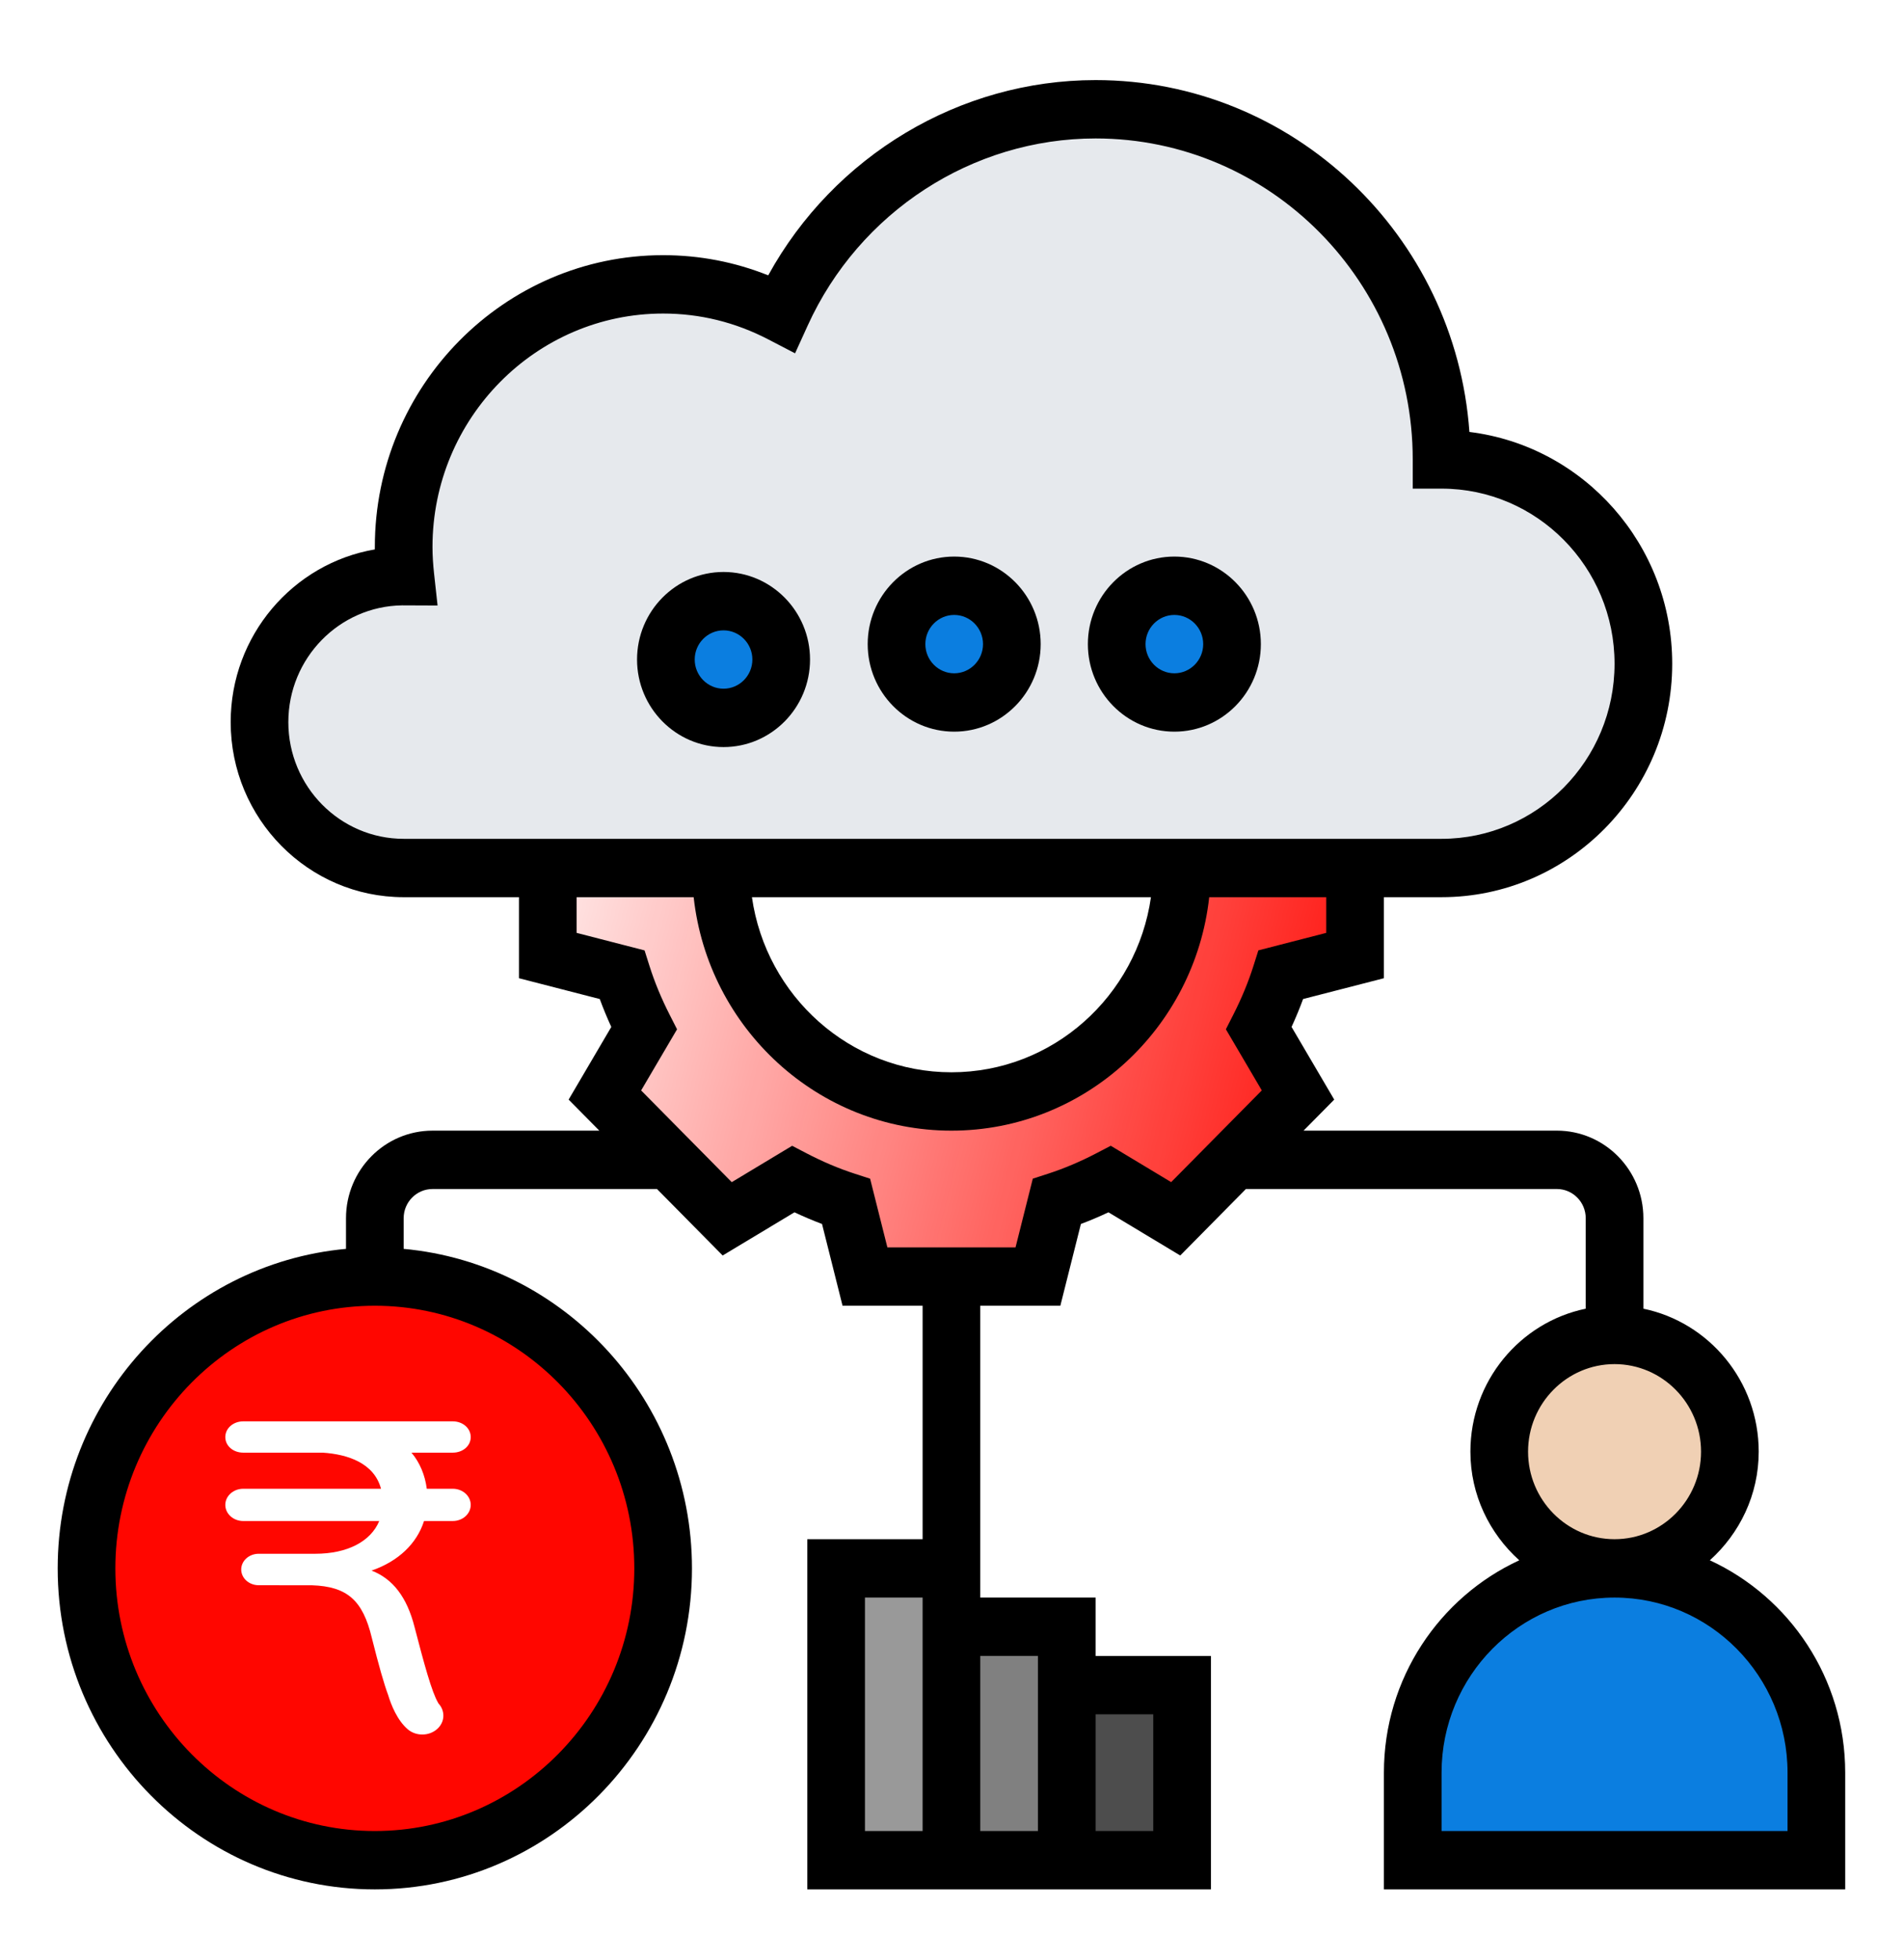
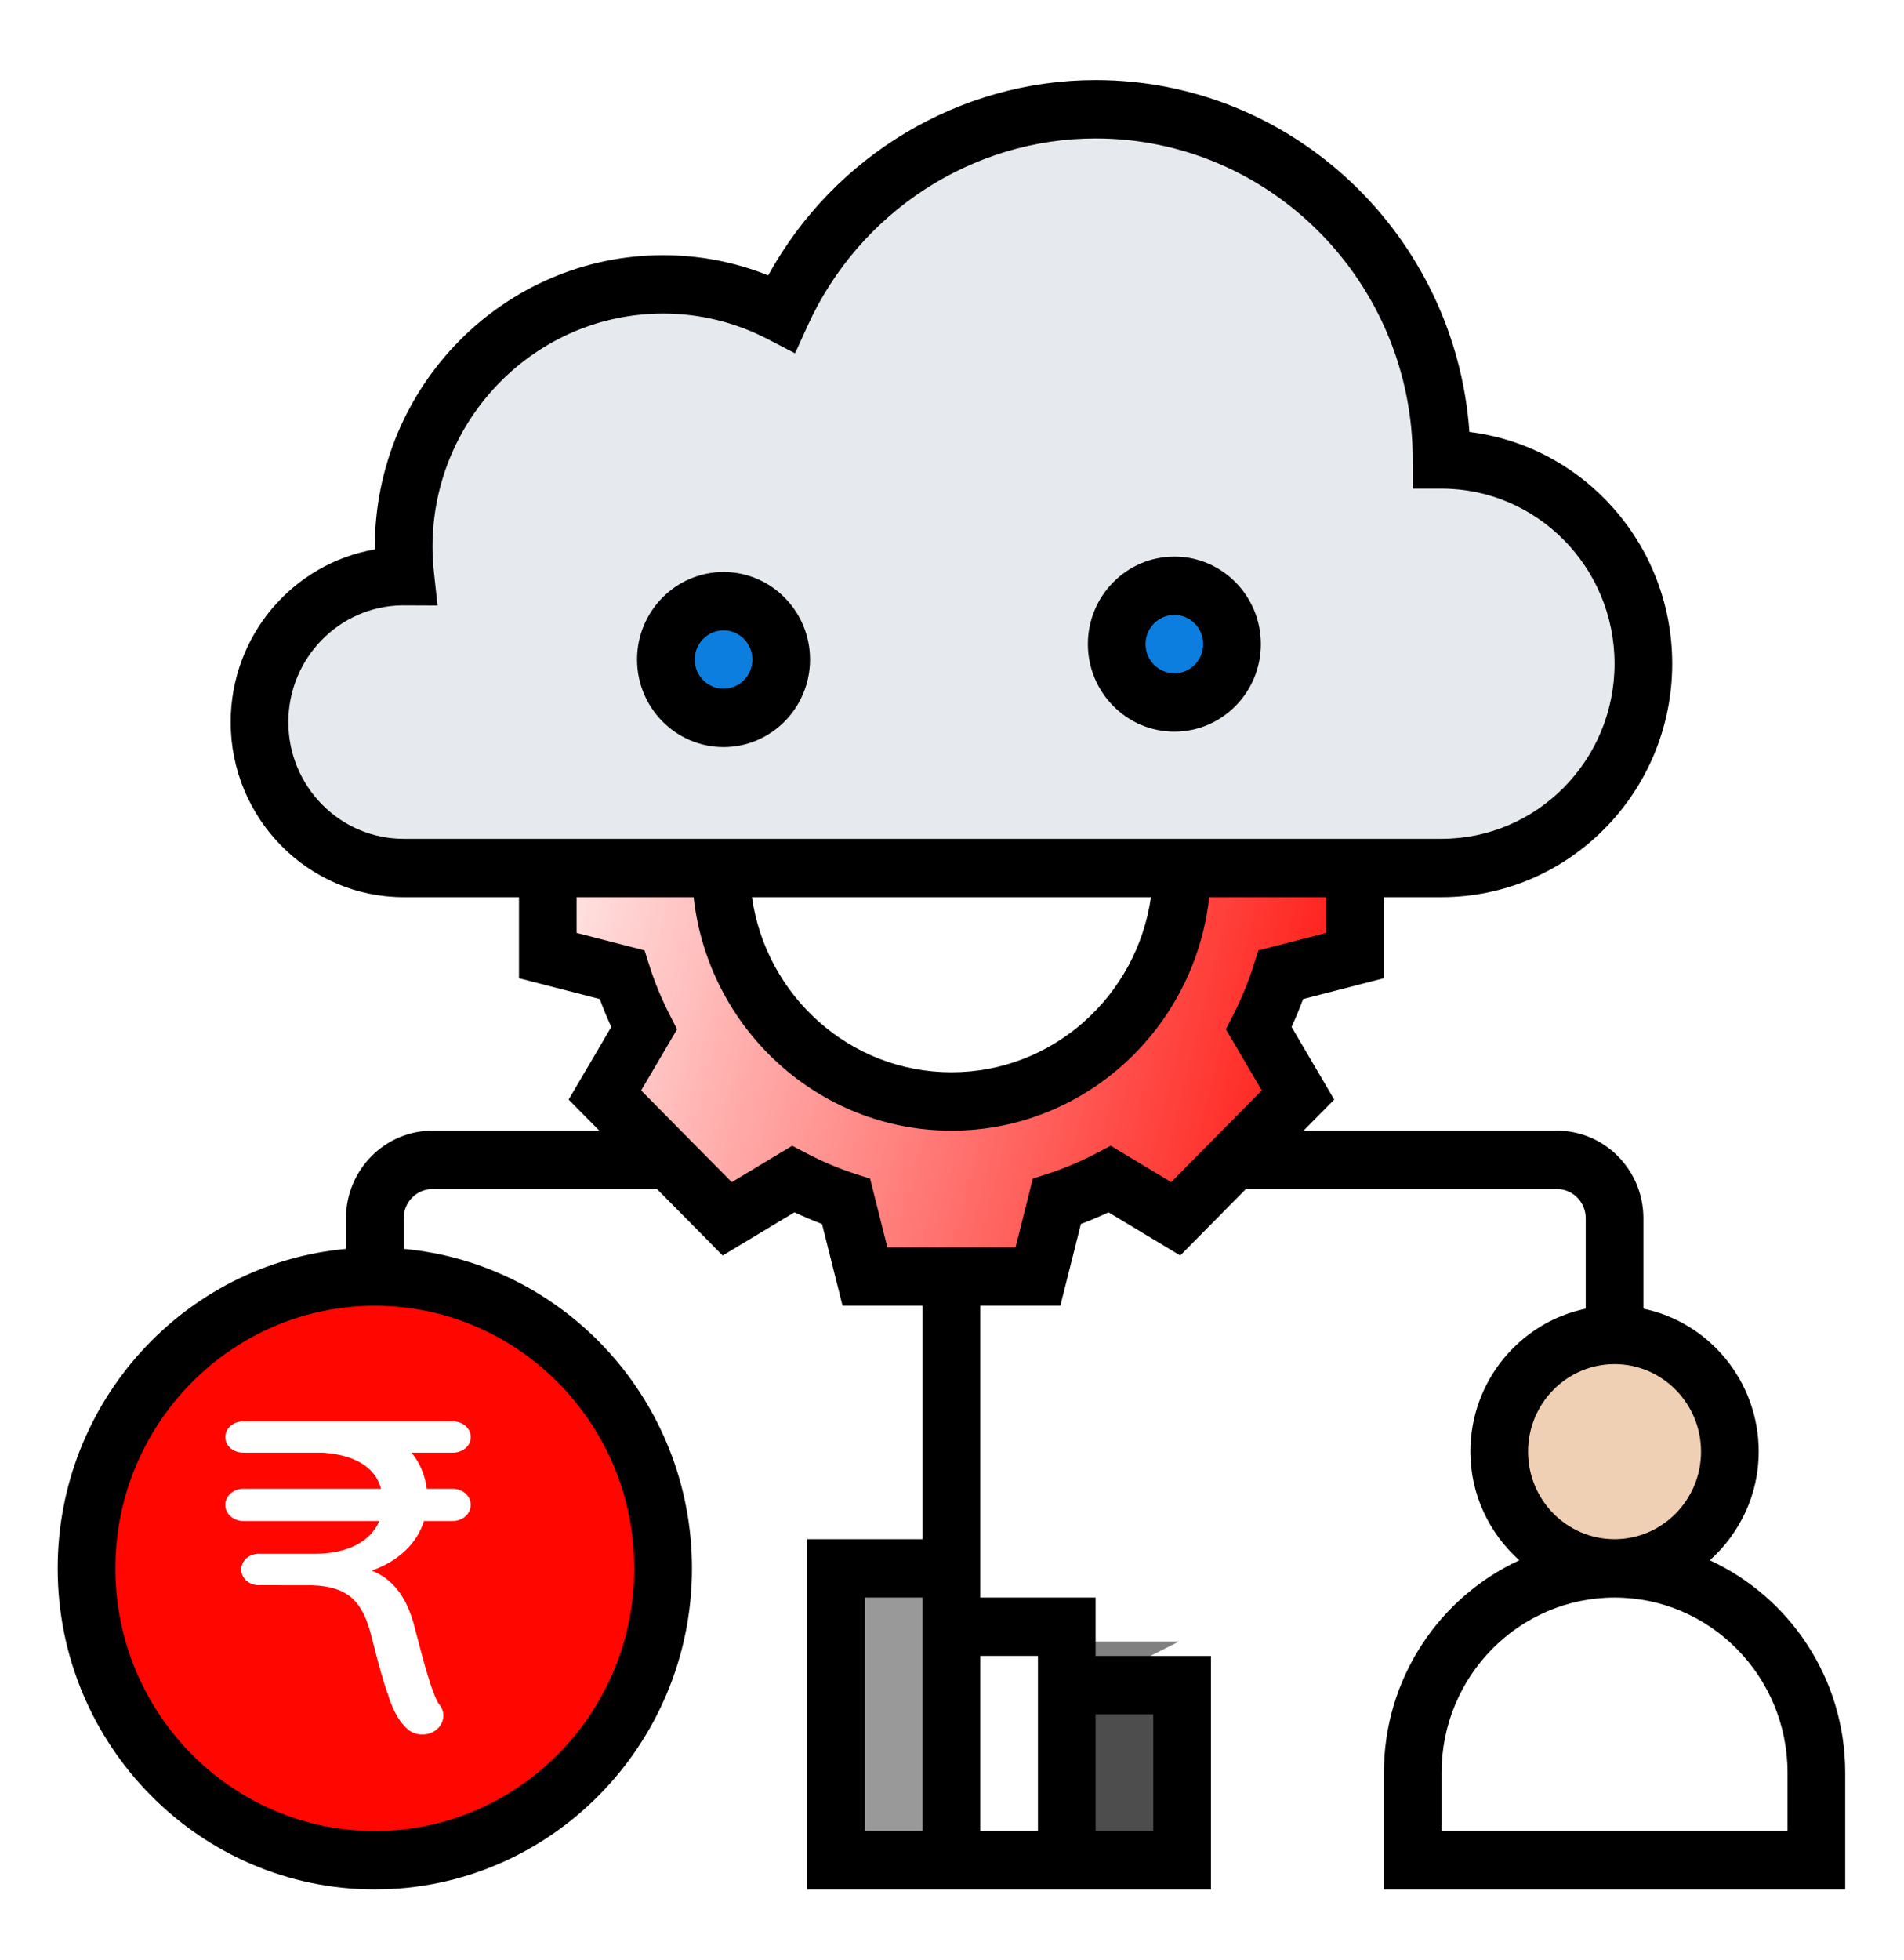
<svg xmlns="http://www.w3.org/2000/svg" xmlns:ns1="http://sodipodi.sourceforge.net/DTD/sodipodi-0.dtd" xmlns:ns2="http://www.inkscape.org/namespaces/inkscape" xmlns:xlink="http://www.w3.org/1999/xlink" id="Layer_5" enable-background="new 0 0 64 64" height="380.395" viewBox="0 0 46.199 47.549" width="369.591" version="1.1" ns1:docname="iE3 IR refund value credit options.svg" ns2:version="1.0.2-2 (e86c870879, 2021-01-15)">
  <title id="title1717">iE3 innovations integrated returns icon</title>
  <defs id="defs2379">
    <linearGradient ns2:collect="always" id="linearGradient1607-9-8-1-0">
      <stop style="stop-color:#ff0600;stop-opacity:0;" offset="0" id="stop1605" />
      <stop style="stop-color:#ff0600;stop-opacity:1;" offset="1" id="stop1603" />
    </linearGradient>
    <linearGradient ns2:collect="always" xlink:href="#linearGradient1607-9-8-1-0" id="linearGradient1618" x1="18" y1="35" x2="43.565" y2="24.54" gradientUnits="userSpaceOnUse" />
    <filter ns2:collect="always" style="color-interpolation-filters:sRGB" id="filter1650" x="-0.002" width="1.004" y="-0.004" height="1.009">
      <feGaussianBlur ns2:collect="always" stdDeviation="0.026" id="feGaussianBlur1652" />
    </filter>
    <linearGradient ns2:collect="always" xlink:href="#linearGradient1607-9-8-1-0" id="linearGradient1671" gradientUnits="userSpaceOnUse" x1="15.118" y1="27.155" x2="46.063" y2="35" spreadMethod="repeat" />
  </defs>
  <ns1:namedview fit-margin-top="0" fit-margin-left="0" fit-margin-right="0" fit-margin-bottom="0" ns2:zoom="0.44215664" ns2:cx="0.50833373" ns2:cy="251.07884" ns2:window-width="1366" ns2:window-height="705" ns2:window-x="-8" ns2:window-y="-8" ns2:window-maximized="1" ns2:current-layer="g62" id="namedview2381" ns2:document-rotation="0" showgrid="false" />
  <g id="g62" transform="matrix(0.745,0,0,0.767,-7.698,-5.348)">
    <g id="g1715" transform="matrix(0.939,0,0,0.923,2.512,3.07)">
      <g id="g46" transform="translate(9.227,6.475)">
        <g id="g4">
          <path d="m 49,14 c 3.87,0 7,3.13 7,7 0,3.87 -3.13,7 -7,7 H 46 40 24 18 13 c -2.76,0 -5,-2.24 -5,-5 0,-2.76 2.24,-5 5,-5 0.02,0 0.04,0.01 0.06,0.01 C 13.02,17.68 13,17.34 13,17 13,12.03 17.03,8 22,8 23.48,8 24.87,8.36 26.1,9 28,4.87 32.16,2 37,2 43.63,2 49,7.37 49,14 Z" fill="#e6e9ed" id="path2" />
        </g>
        <g id="g8" style="fill:#0b7ee0;fill-opacity:1">
          <circle cx="24" cy="20" fill="#ff826e" r="2" id="circle6" style="fill:#0b7ee0;fill-opacity:1" />
        </g>
        <g id="g12" style="fill:#0b7ee0;fill-opacity:1">
-           <circle cx="32" cy="20" fill="#ff826e" r="2" id="circle10" style="fill:#0b7ee0;fill-opacity:1" />
-         </g>
+           </g>
        <g id="g16" style="fill:#0b7ee0;fill-opacity:1">
          <circle cx="40" cy="20" fill="#ff826e" r="2" id="circle14" style="fill:#0b7ee0;fill-opacity:1" />
        </g>
        <g id="g20" style="opacity:1;fill:url(#linearGradient1618);fill-opacity:1">
          <path d="m 46,28 v 3 l -2.57,0.65 c -0.2,0.64 -0.47,1.25 -0.77,1.84 l 1.36,2.29 -4.24,4.24 -2.29,-1.36 c -0.59,0.3 -1.2,0.57 -1.84,0.77 L 35,42 H 32 29 L 28.35,39.43 C 27.71,39.23 27.1,38.96 26.51,38.66 L 24.22,40.02 22.2,38 19.98,35.78 21.34,33.49 c -0.3,-0.59 -0.57,-1.2 -0.77,-1.84 L 18,31 v -3 h 6 c 0,4.42 3.58,8 8,8 4.42,0 8,-3.58 8,-8 z" fill="#fcd770" id="path18" style="opacity:0.97;fill:url(#linearGradient1671);fill-opacity:1;filter:url(#filter1650)" />
        </g>
        <g id="g24" style="fill:#4d4d4d">
          <path d="m 36,56 h 4 v 6 h -4 z" fill="#b4dd7f" id="path22" style="fill:#4d4d4d" />
        </g>
        <g id="g28" style="fill:#808080">
-           <path d="m 36,56 v 6 h -4 v -8 h 4 z" fill="#b4dd7f" id="path26" style="fill:#808080" />
+           <path d="m 36,56 v 6 v -8 h 4 z" fill="#b4dd7f" id="path26" style="fill:#808080" />
        </g>
        <g id="g32" style="fill:#999999">
          <path d="m 32,54 v 8 H 28 V 52 h 4 z" fill="#b4dd7f" id="path30" style="fill:#999999" />
        </g>
        <g id="g36" style="fill:#0b7ee0;fill-opacity:1">
-           <path d="m 62,59 v 3 H 48 v -3 c 0,-3.87 3.13,-7 7,-7 1.94,0 3.68,0.78 4.95,2.05 C 61.22,55.32 62,57.06 62,59 Z" fill="#4fc1e9" id="path34" style="fill:#0b7ee0;fill-opacity:1" />
-         </g>
+           </g>
        <g id="g40">
          <circle cx="55" cy="48" fill="#f0d0b4" r="4" id="circle38" />
        </g>
        <g id="g44">
          <circle cx="12" cy="52" fill="#fcd770" r="10" id="circle42" style="fill:#ff0600;fill-opacity:1" />
        </g>
      </g>
      <g id="g60" transform="translate(44.602,3.347)">
        <g id="g1682">
          <path d="m 23.033,54.348 c 1.031,-0.917 1.695,-2.238 1.695,-3.723 0,-2.414 -1.721,-4.434 -4,-4.899 v -3.101 c 0,-1.654 -1.346,-3 -3,-3 H 8.941 l 1.064,-1.064 -1.48,-2.49 c 0.147,-0.317 0.281,-0.636 0.4,-0.956 l 2.803,-0.713 v -2.777 h 2 c 4.411,0 8,-3.589 8,-8 0,-4.084 -3.076,-7.463 -7.034,-7.942 C 14.21,8.953 8.58,3.625 1.728,3.625 c -4.721,0 -9.076,2.596 -11.355,6.691 -1.163,-0.459 -2.385,-0.691 -3.645,-0.691 -5.514,0 -10,4.486 -10,10 v 0.083 c -2.834,0.478 -5,2.949 -5,5.917 0,3.309 2.691,6 6,6 h 4 v 2.777 l 2.802,0.713 c 0.119,0.319 0.252,0.639 0.4,0.956 l -1.48,2.49 1.065,1.064 h -5.787 c -1.654,0 -3,1.346 -3,3 v 1.051 c -5.598,0.507 -10,5.221 -10,10.949 0,6.065 4.935,11 11,11 6.065,0 11,-4.935 11,-11 0,-5.728 -4.402,-10.442 -10,-10.949 v -1.051 c 0,-0.551 0.449,-1 1,-1 h 7.787 l 2.278,2.278 2.49,-1.48 c 0.317,0.147 0.636,0.281 0.956,0.4 l 0.712,2.802 h 2.777 v 8 h -4 v 12 h 14 v -8 h -4 v -2 h -4 v -1 -1 -8 h 2.777 l 0.713,-2.802 c 0.319,-0.119 0.639,-0.252 0.956,-0.4 l 2.49,1.48 2.277,-2.278 H 17.728 c 0.551,0 1,0.449 1,1 v 3.101 c -2.279,0.465 -4,2.484 -4,4.899 0,1.485 0.664,2.806 1.695,3.723 -2.765,1.261 -4.695,4.045 -4.695,7.277 v 4 h 16 v -4 c 0,-3.232 -1.93,-6.016 -4.695,-7.277 z m -37.305,0.277 c 0,4.962 -4.038,9 -9,9 -4.962,0 -9,-4.038 -9,-9 0,-4.962 4.038,-9 9,-9 4.962,0 9,4.038 9,9 z m 10,9 h -2 v -8 h 2 z m -22,-38 c 0,-2.187 1.764,-3.97 3.944,-4 l 1.232,0.005 -0.123,-1.11 c -0.032,-0.293 -0.053,-0.592 -0.053,-0.895 0,-4.411 3.589,-8 8,-8 1.275,0 2.502,0.298 3.647,0.886 l 0.929,0.477 0.437,-0.949 c 1.792,-3.896 5.712,-6.414 9.987,-6.414 6.065,0 11,4.935 11,11 v 1 h 1 c 3.309,0 6,2.691 6,6 0,3.309 -2.691,6 -6,6 h -36 c -2.206,0 -4,-1.794 -4,-4 z m 29.92,6 c -0.488,3.387 -3.401,6 -6.92,6 -3.519,0 -6.432,-2.613 -6.92,-6 z m -1.92,28 h 2 v 4 h -2 z m -2,-2 v 6 H -2.272 v -6 z m 4.621,-16.236 -2.095,-1.246 -0.493,0.254 c -0.558,0.288 -1.124,0.525 -1.683,0.704 l -0.528,0.169 -0.599,2.355 h -4.445 l -0.599,-2.354 -0.528,-0.169 c -0.56,-0.179 -1.125,-0.416 -1.683,-0.704 l -0.493,-0.254 -2.095,1.246 -3.143,-3.143 1.246,-2.095 -0.254,-0.493 c -0.288,-0.558 -0.525,-1.124 -0.704,-1.683 l -0.169,-0.528 -2.356,-0.6 v -1.223 h 4.059 c 0.5,4.493 4.317,8 8.941,8 4.624,0 8.441,-3.507 8.941,-8 h 4.059 v 1.223 l -2.354,0.599 -0.169,0.528 c -0.179,0.56 -0.416,1.125 -0.704,1.683 l -0.254,0.493 1.246,2.095 z m 15.379,6.236 c 1.654,0 3,1.346 3,3 0,1.654 -1.346,3 -3,3 -1.654,0 -3,-1.346 -3,-3 0,-1.654 1.346,-3 3,-3 z m 6,16 h -12 v -2 c 0,-3.309 2.691,-6 6,-6 3.309,0 6,2.691 6,6 z" id="path48" />
        </g>
        <path d="m -11.177,20.481 c -1.654,0 -3,1.346 -3,3 0,1.654 1.346,3 3,3 1.654,0 3,-1.346 3,-3 0,-1.654 -1.346,-3 -3,-3 z m 0,4 c -0.551,0 -1,-0.449 -1,-1 0,-0.551 0.449,-1 1,-1 0.551,0 1,0.449 1,1 0,0.551 -0.449,1 -1,1 z" id="path52" />
-         <path d="m -3.177,19.953 c -1.654,0 -3,1.346 -3,3 0,1.654 1.346,3 3,3 1.654,0 3,-1.346 3,-3 0,-1.654 -1.346,-3 -3,-3 z m 0,4 c -0.551,0 -1,-0.449 -1,-1 0,-0.551 0.449,-1 1,-1 0.551,0 1,0.449 1,1 0,0.551 -0.449,1 -1,1 z" id="path54" />
        <path d="m 4.46,19.953 c -1.654,0 -3,1.346 -3,3 0,1.654 1.346,3 3,3 1.654,0 3,-1.346 3,-3 0,-1.654 -1.346,-3 -3,-3 z m 0,4 c -0.551,0 -1,-0.449 -1,-1 0,-0.551 0.449,-1 1,-1 0.551,0 1,0.449 1,1 0,0.551 -0.449,1 -1,1 z" id="path56" />
      </g>
      <g id="g979" transform="matrix(0.027,0,0,0.024,14.363,52.933)" style="fill:#ffffff;fill-opacity:1">
        <path d="m 358.204,96.283 h -33.437 c -2.211,-19.379 -8.961,-37.519 -19.672,-51.56 h 53.108 c 12.721,0 23.022,-9.499 23.022,-22.216 0,-12.723 -10.302,-22.484 -23.022,-22.484 H 178.118 C 177.459,0.023 176.824,0 176.147,0 175.709,0 175.27,0.023 174.832,0.023 H 88.981 c -12.72,0 -23.022,9.768 -23.022,22.484 0,12.716 10.302,22.216 23.022,22.216 h 102.097 c 32.243,2.347 66.017,14.821 74.913,51.56 H 88.981 c -12.72,0 -23.022,10.309 -23.022,23.031 0,12.717 10.302,23.031 23.022,23.031 h 174.716 c -10.87,29.034 -40.728,46.742 -82.225,46.742 h -45.788 -0.133 -26.699 c -12.401,0 -22.455,10.054 -22.455,22.455 0,12.404 10.054,22.458 22.455,22.458 h 26.382 c 0.109,0.012 0.207,0.065 0.316,0.065 h 41.665 c 45.268,1.72 65.402,21.35 76.946,75.055 9.032,39.892 15.682,65.875 20.912,81.438 3.919,14.398 11.674,36.091 25.127,49.048 5.261,5.059 12.046,7.577 18.808,7.577 7.117,0 14.233,-2.784 19.559,-8.322 9.76,-10.144 9.937,-25.842 0.993,-36.334 -0.041,-0.124 -0.023,-0.26 -0.088,-0.384 -8.258,-15.32 -18.247,-56.412 -30.435,-108.533 -9.688,-42.381 -27.787,-68.778 -55.213,-80.499 34.437,-13.22 58.127,-38.506 67.412,-70.772 h 36.966 c 12.721,0 23.022,-10.314 23.022,-23.031 0,-12.717 -10.299,-23.025 -23.02,-23.025 z" id="path977" style="fill:#ffffff;fill-opacity:1" />
      </g>
    </g>
  </g>
</svg>